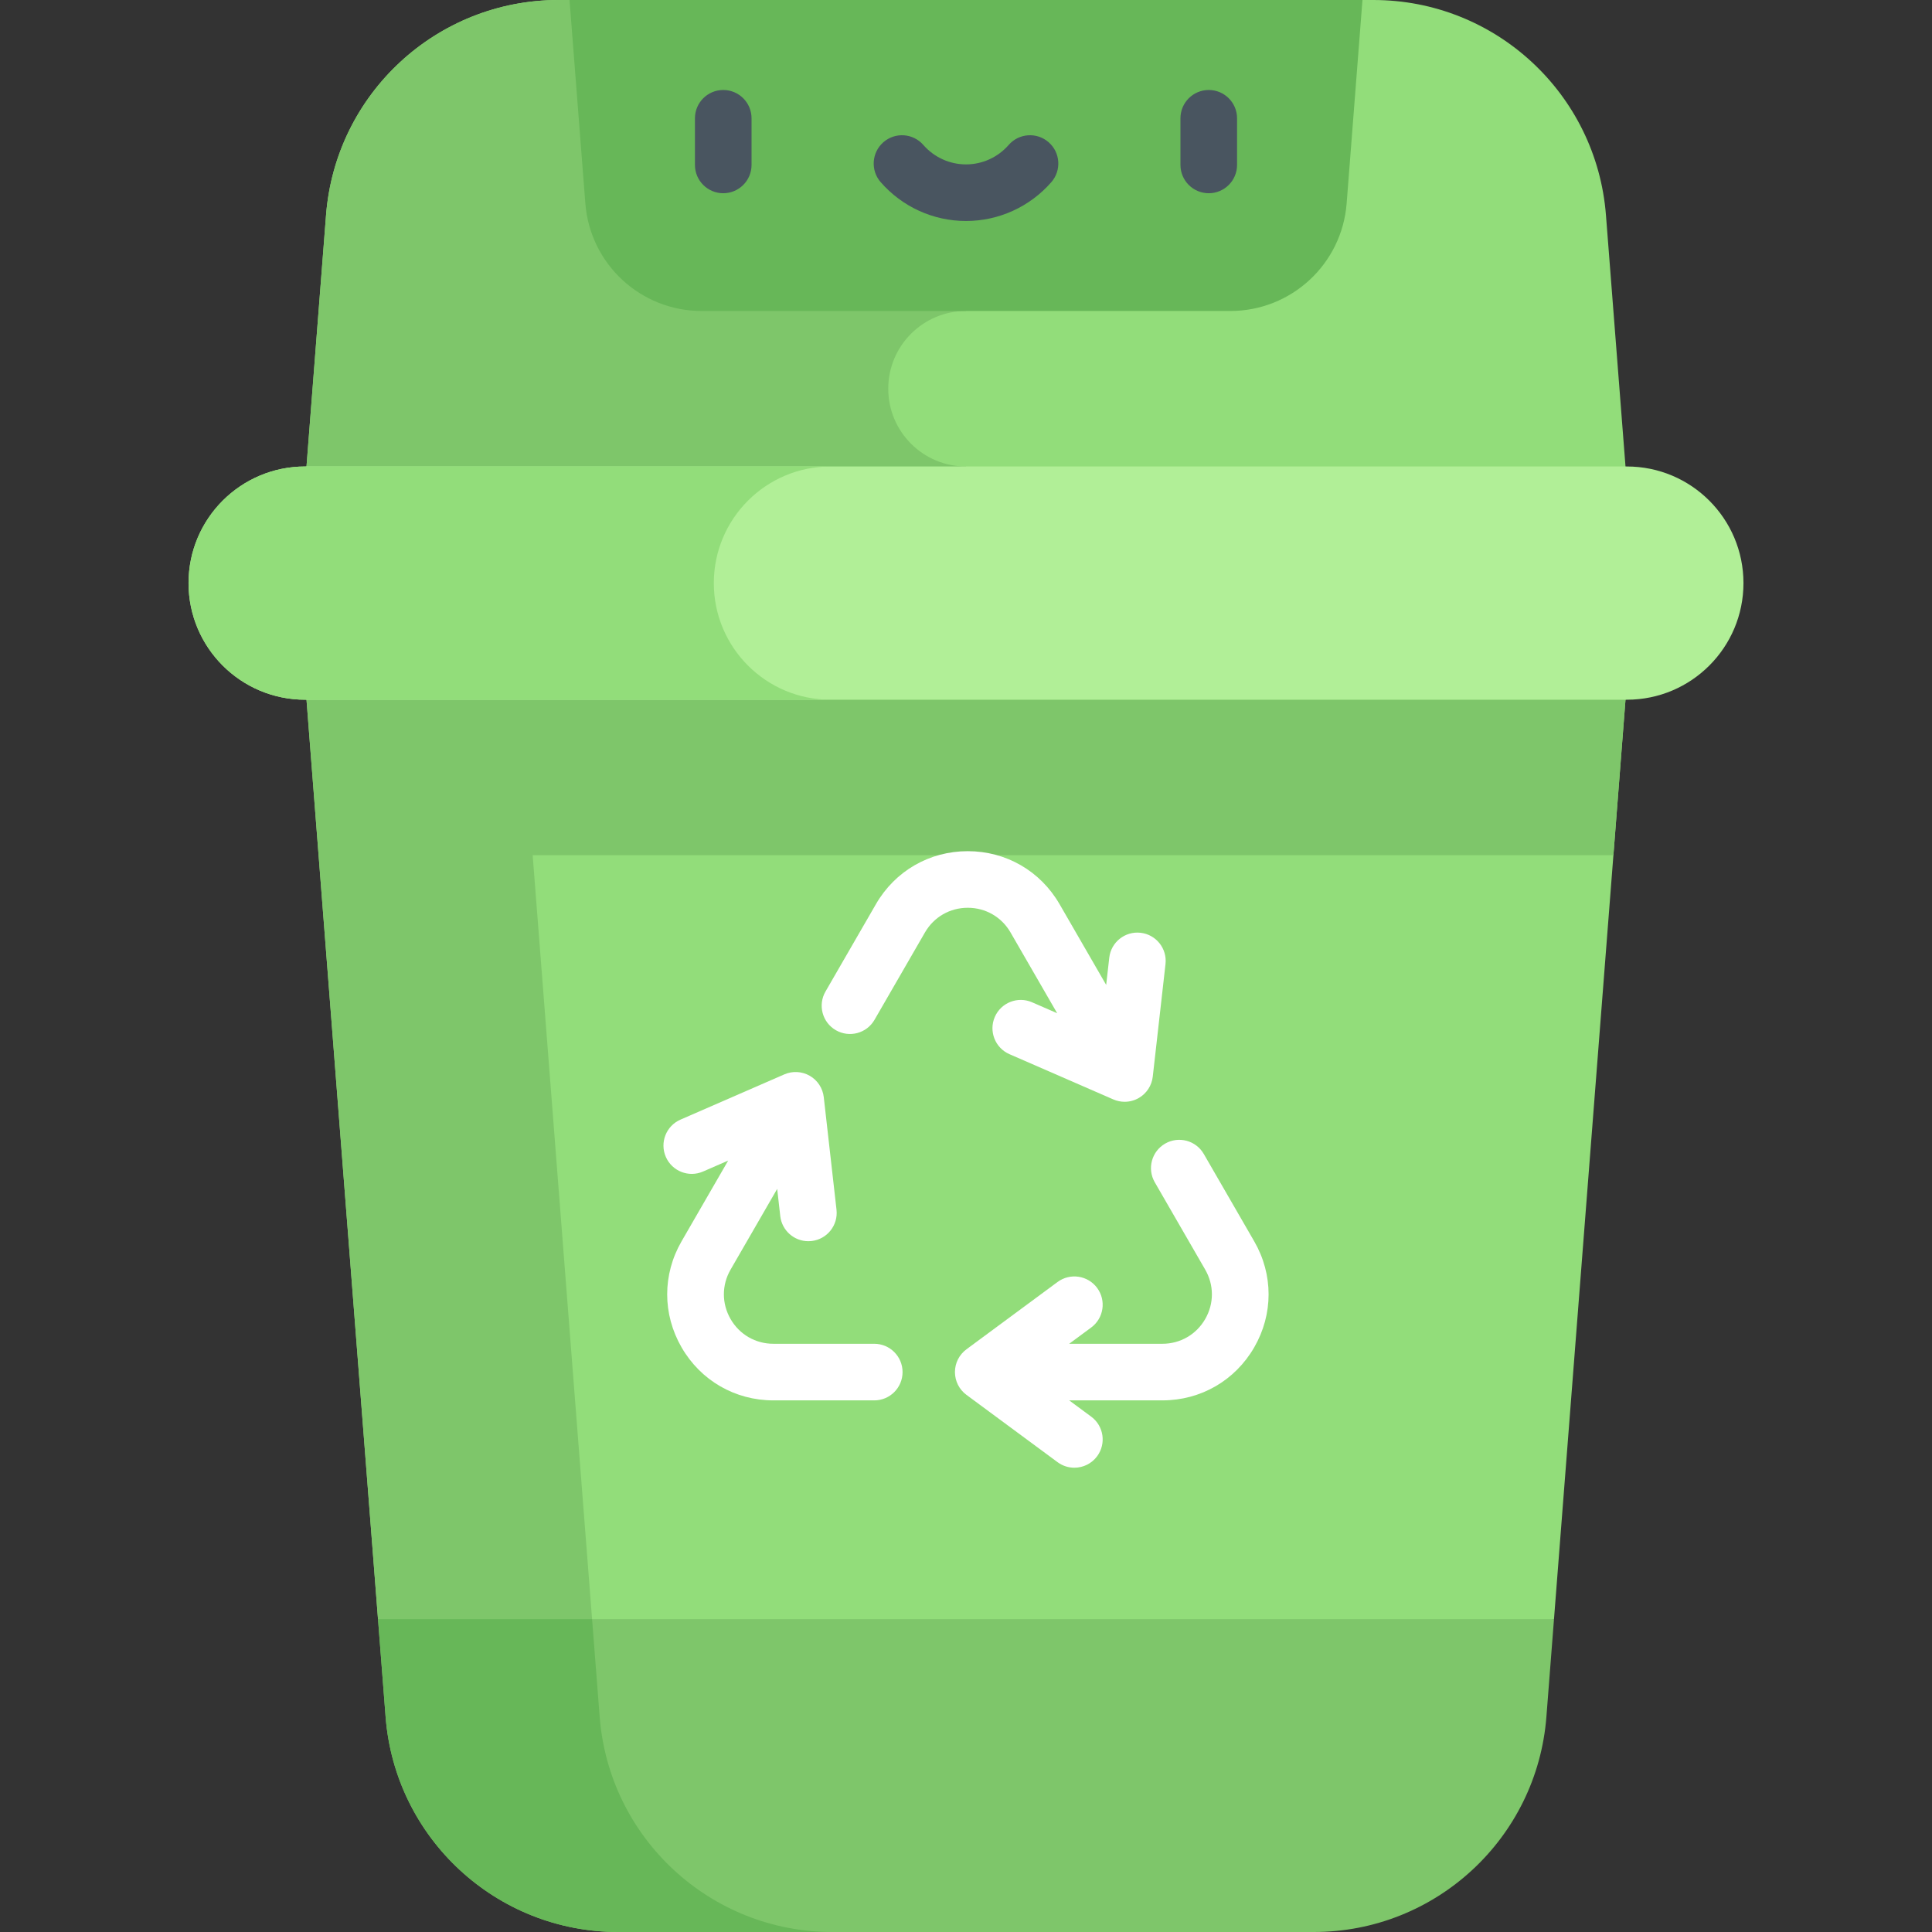
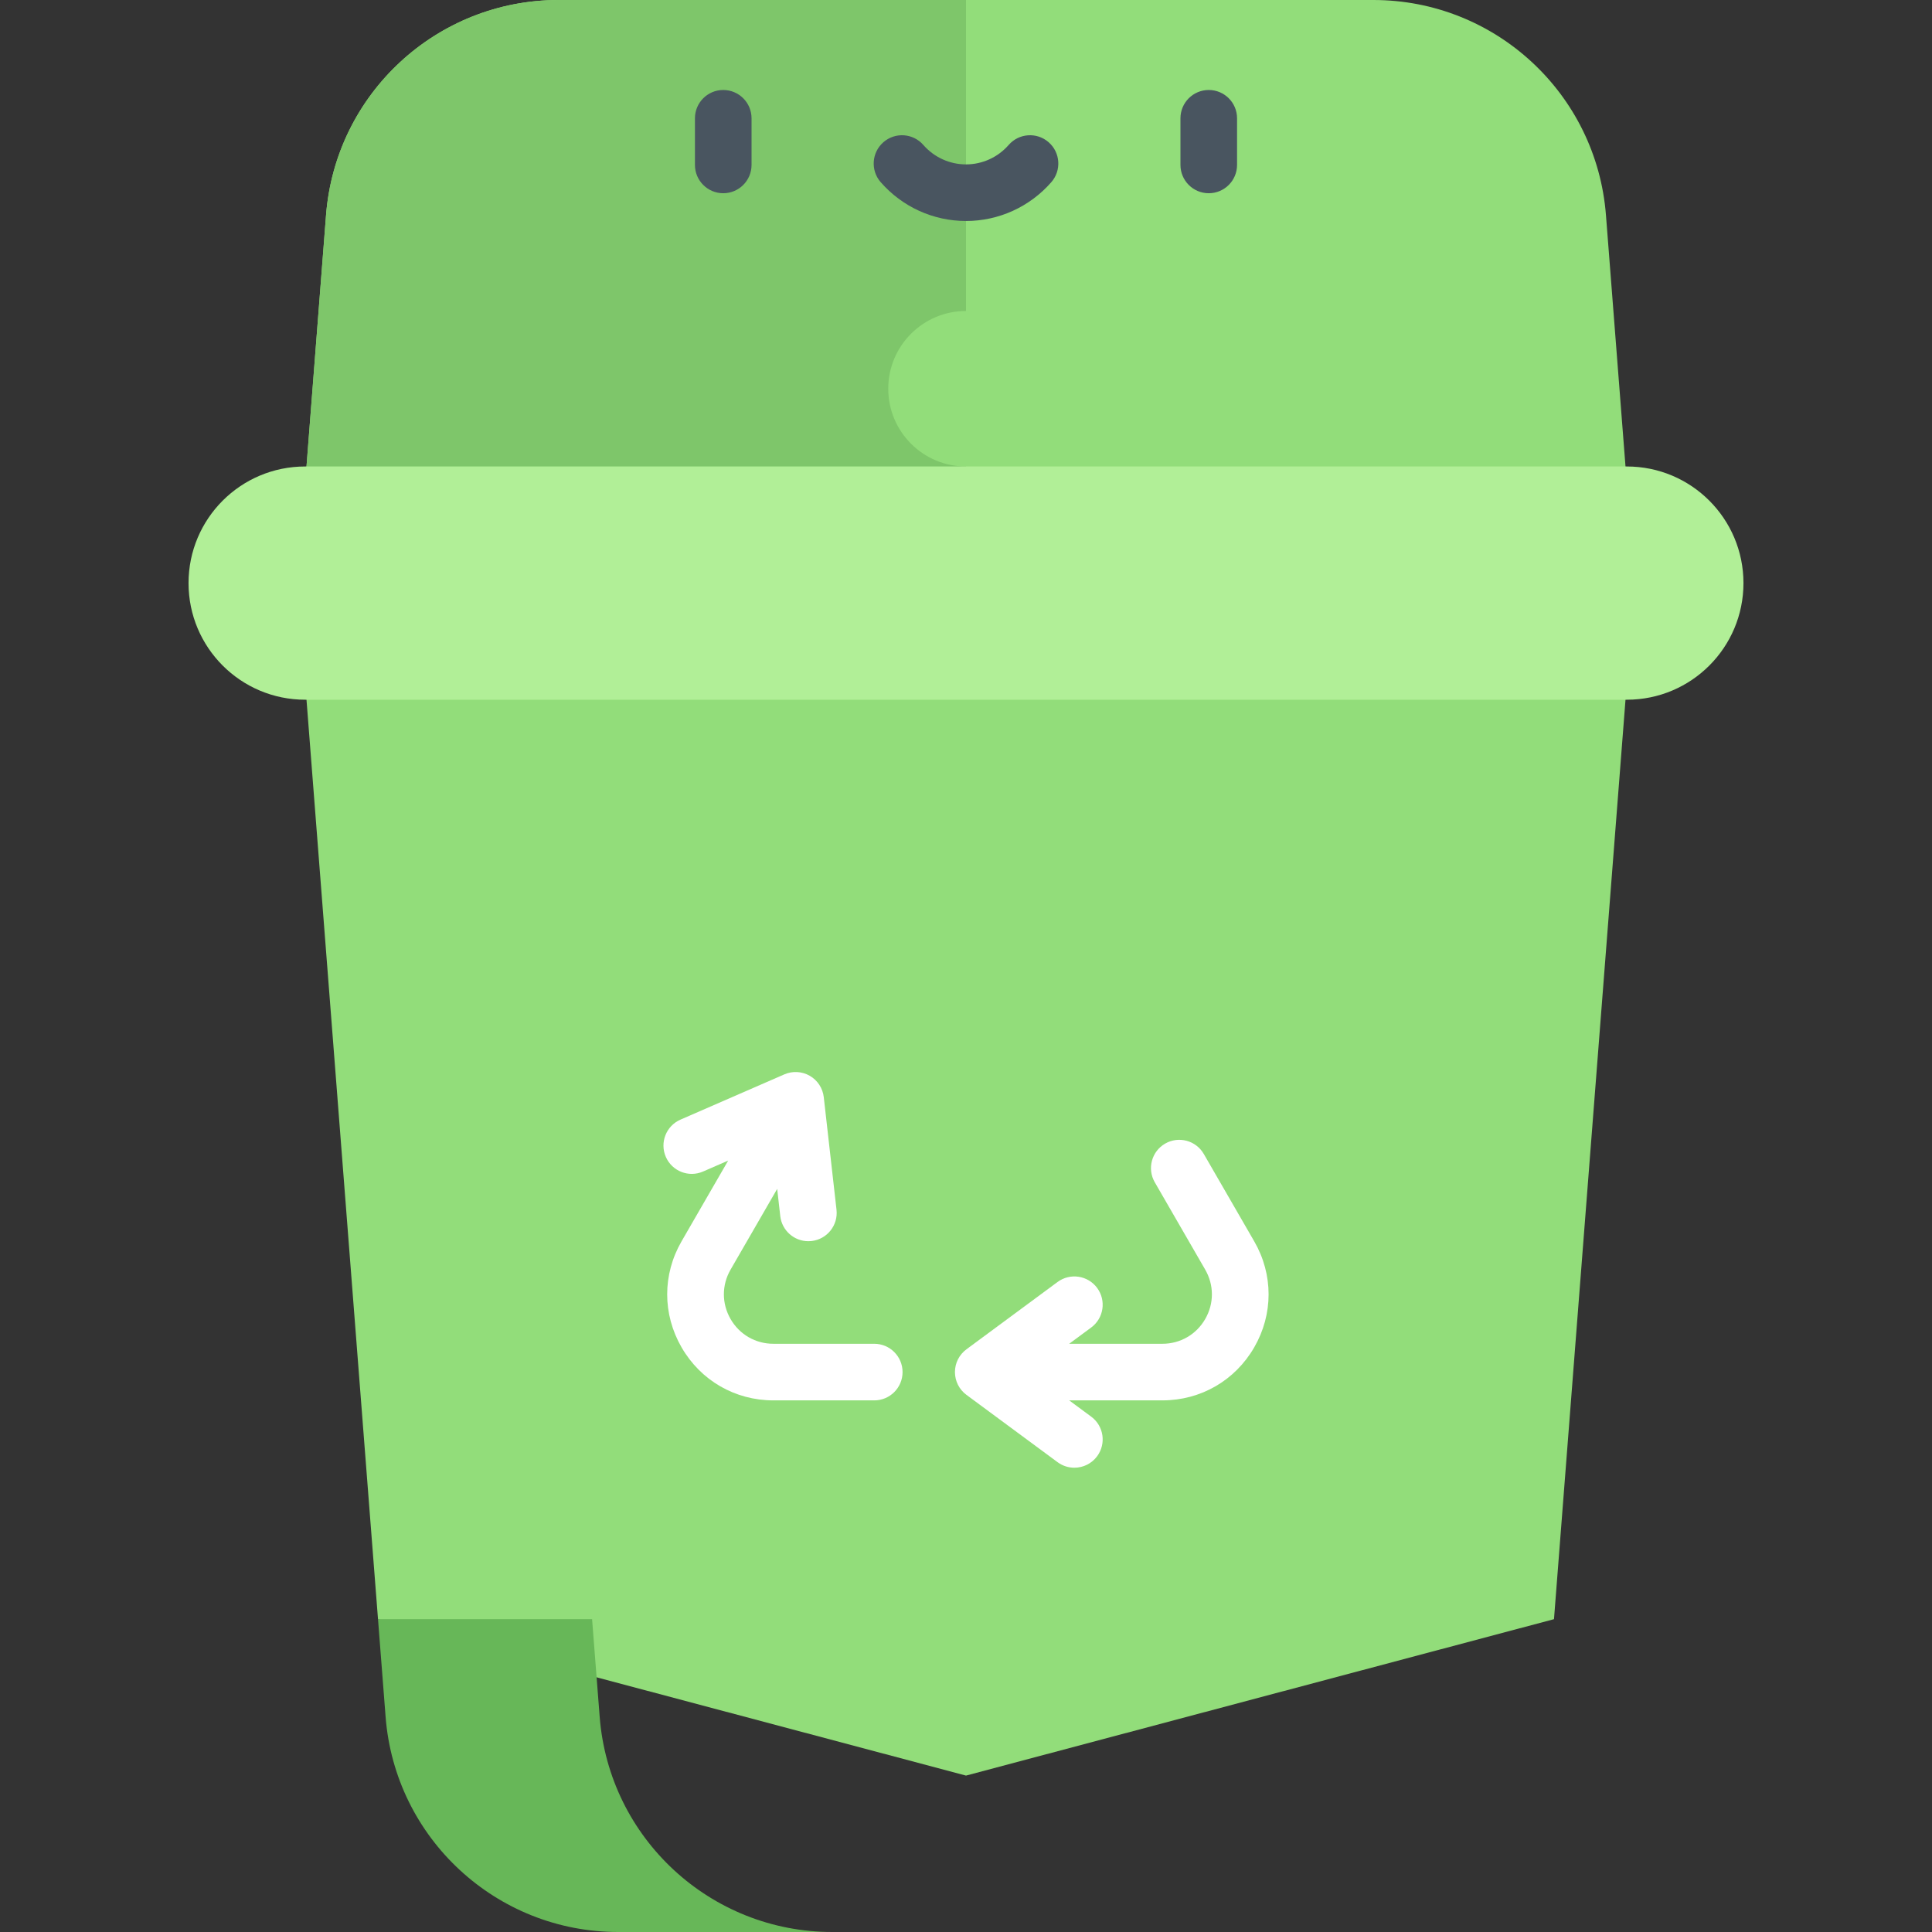
<svg xmlns="http://www.w3.org/2000/svg" id="Capa_1" enable-background="new 0 0 512 512" height="512" viewBox="0 0 512 512" width="512">
  <rect x="0" y="0" width="512" height="512" fill="#333333" stroke="none" />
  <g>
    <g>
      <g>
        <g>
          <path d="m86.404 57.018-7.584 97.509h354.36l-7.584-97.509c-2.503-32.181-29.347-57.018-61.625-57.018h-215.942c-32.278 0-59.122 24.837-61.625 57.018z" fill="#92dd7a" />
        </g>
      </g>
    </g>
    <g>
      <g>
        <g>
          <path d="m256 123.622c-11.379 0-20.604-9.225-20.604-20.604s9.225-20.604 20.604-20.604v-82.414h-107.971c-32.278 0-59.122 24.837-61.625 57.018l-7.584 97.509h177.18z" fill="#7ec66a" />
        </g>
      </g>
    </g>
    <g>
      <g>
        <g>
          <path d="m411.824 429.097 21.356-274.57h-354.36l21.356 274.57 155.824 41.451z" fill="#92dd7a" />
        </g>
      </g>
    </g>
    <g>
      <g>
        <g>
-           <path d="m427.571 226.64 5.609-72.113h-354.36l21.356 274.57 57.931 15.41-16.945-217.867z" fill="#7ec66a" />
-         </g>
+           </g>
      </g>
    </g>
    <g>
      <g>
        <g>
          <path d="m431.131 185.433h-350.262c-17.069 0-30.905-13.837-30.905-30.905 0-17.069 13.837-30.905 30.905-30.905h350.262c17.069 0 30.905 13.837 30.905 30.905 0 17.068-13.837 30.905-30.905 30.905z" fill="#b1ef97" />
        </g>
      </g>
    </g>
    <g>
      <g>
        <g>
-           <path d="m189.17 154.527c0-17.069 13.837-30.905 30.905-30.905h-139.206c-17.069 0-30.905 13.837-30.905 30.905s13.837 30.905 30.905 30.905h139.206c-17.068.001-30.905-13.836-30.905-30.905z" fill="#92dd7a" />
-         </g>
+           </g>
      </g>
    </g>
    <g>
      <g>
        <g>
-           <path d="m356.875 53.906 4.193-53.906h-210.136l4.193 53.906c1.252 16.09 14.673 28.509 30.812 28.509h140.125c16.14-.001 29.561-12.419 30.813-28.509z" fill="#67b758" />
-         </g>
+           </g>
      </g>
    </g>
    <g>
      <g>
        <g>
-           <path d="m100.176 429.097 2.013 25.886c2.503 32.18 29.347 57.017 61.625 57.017h184.373c32.278 0 59.122-24.837 61.625-57.018l2.013-25.886h-311.649z" fill="#7ec66a" />
-         </g>
+           </g>
      </g>
    </g>
    <g>
      <g>
        <g>
          <path d="m102.189 454.982c2.503 32.181 29.347 57.018 61.625 57.018h56.733c-32.278 0-59.122-24.837-61.625-57.018l-2.013-25.886h-56.733z" fill="#67b758" />
        </g>
      </g>
    </g>
    <g>
      <g>
        <g>
          <g>
            <path d="m191.667 51.209c-4.142 0-7.5-3.358-7.5-7.5v-12.362c0-4.142 3.358-7.5 7.5-7.5s7.5 3.358 7.5 7.5v12.362c0 4.142-3.358 7.5-7.5 7.5z" fill="#495560" />
          </g>
        </g>
      </g>
      <g>
        <g>
          <g>
            <path d="m320.333 51.209c-4.142 0-7.5-3.358-7.5-7.5v-12.362c0-4.142 3.358-7.5 7.5-7.5s7.5 3.358 7.5 7.5v12.362c0 4.142-3.357 7.5-7.5 7.5z" fill="#495560" />
          </g>
        </g>
      </g>
      <g>
        <g>
          <g>
            <path d="m256 58.568c-8.668 0-16.911-3.754-22.615-10.3-2.721-3.123-2.396-7.86.727-10.582s7.86-2.396 10.582.727c2.854 3.275 6.976 5.154 11.307 5.154s8.452-1.879 11.308-5.155c2.721-3.123 7.458-3.448 10.582-.726 3.123 2.721 3.448 7.459.726 10.582-5.706 6.546-13.949 10.3-22.617 10.3z" fill="#495560" />
          </g>
        </g>
      </g>
    </g>
    <g fill="#fff">
-       <path d="m267.81 247.122 12.35 21.391-6.652-2.898c-3.798-1.657-8.217.083-9.871 3.88-1.655 3.797.083 8.217 3.88 9.871l27.528 11.994c.958.417 1.978.625 2.995.625 1.3 0 2.595-.337 3.75-1.005 2.061-1.19 3.435-3.287 3.703-5.652l3.377-29.837c.466-4.116-2.493-7.83-6.609-8.296-4.114-.466-7.83 2.493-8.296 6.609l-.816 7.208-12.35-21.39c-5.08-8.798-14.178-14.051-24.338-14.052-10.159 0-19.258 5.253-24.338 14.052l-13.363 23.147c-2.071 3.587-.842 8.174 2.745 10.245 3.586 2.071 8.174.841 10.245-2.745l13.363-23.147c2.369-4.103 6.611-6.552 11.349-6.552 4.737.001 8.979 2.45 11.348 6.552z" />
      <path d="m332.379 328.96-13.363-23.146c-2.071-3.587-6.659-4.816-10.245-2.745-3.587 2.071-4.816 6.658-2.745 10.245l13.363 23.146c2.369 4.103 2.369 9.001 0 13.104-2.368 4.103-6.611 6.552-11.348 6.552h-24.699l5.835-4.311c3.332-2.461 4.037-7.157 1.576-10.489-2.461-3.333-7.158-4.037-10.489-1.576l-24.152 17.843c-1.914 1.414-3.043 3.652-3.043 6.032s1.129 4.618 3.043 6.032l24.152 17.843c1.341.991 2.902 1.468 4.451 1.468 2.298 0 4.567-1.053 6.038-3.044 2.461-3.332 1.756-8.027-1.576-10.489l-5.835-4.311h24.699c10.16 0 19.259-5.253 24.339-14.052 5.079-8.797 5.079-19.303-.001-28.102z" />
      <path d="m231.687 356.115h-26.727c-4.737 0-8.98-2.449-11.348-6.552-2.369-4.103-2.369-9.001 0-13.104l12.35-21.39.816 7.209c.434 3.83 3.679 6.658 7.443 6.657.282 0 .566-.016.853-.048 4.116-.466 7.075-4.18 6.609-8.296l-3.377-29.838c-.268-2.365-1.642-4.462-3.703-5.652-2.06-1.189-4.563-1.331-6.746-.38l-27.529 11.995c-3.797 1.654-5.535 6.074-3.88 9.871 1.655 3.798 6.076 5.536 9.871 3.88l6.652-2.898-12.35 21.391c-5.08 8.799-5.08 19.305 0 28.104s14.179 14.052 24.339 14.052h26.727c4.142 0 7.5-3.358 7.5-7.5s-3.358-7.501-7.5-7.501z" />
    </g>
  </g>
</svg>